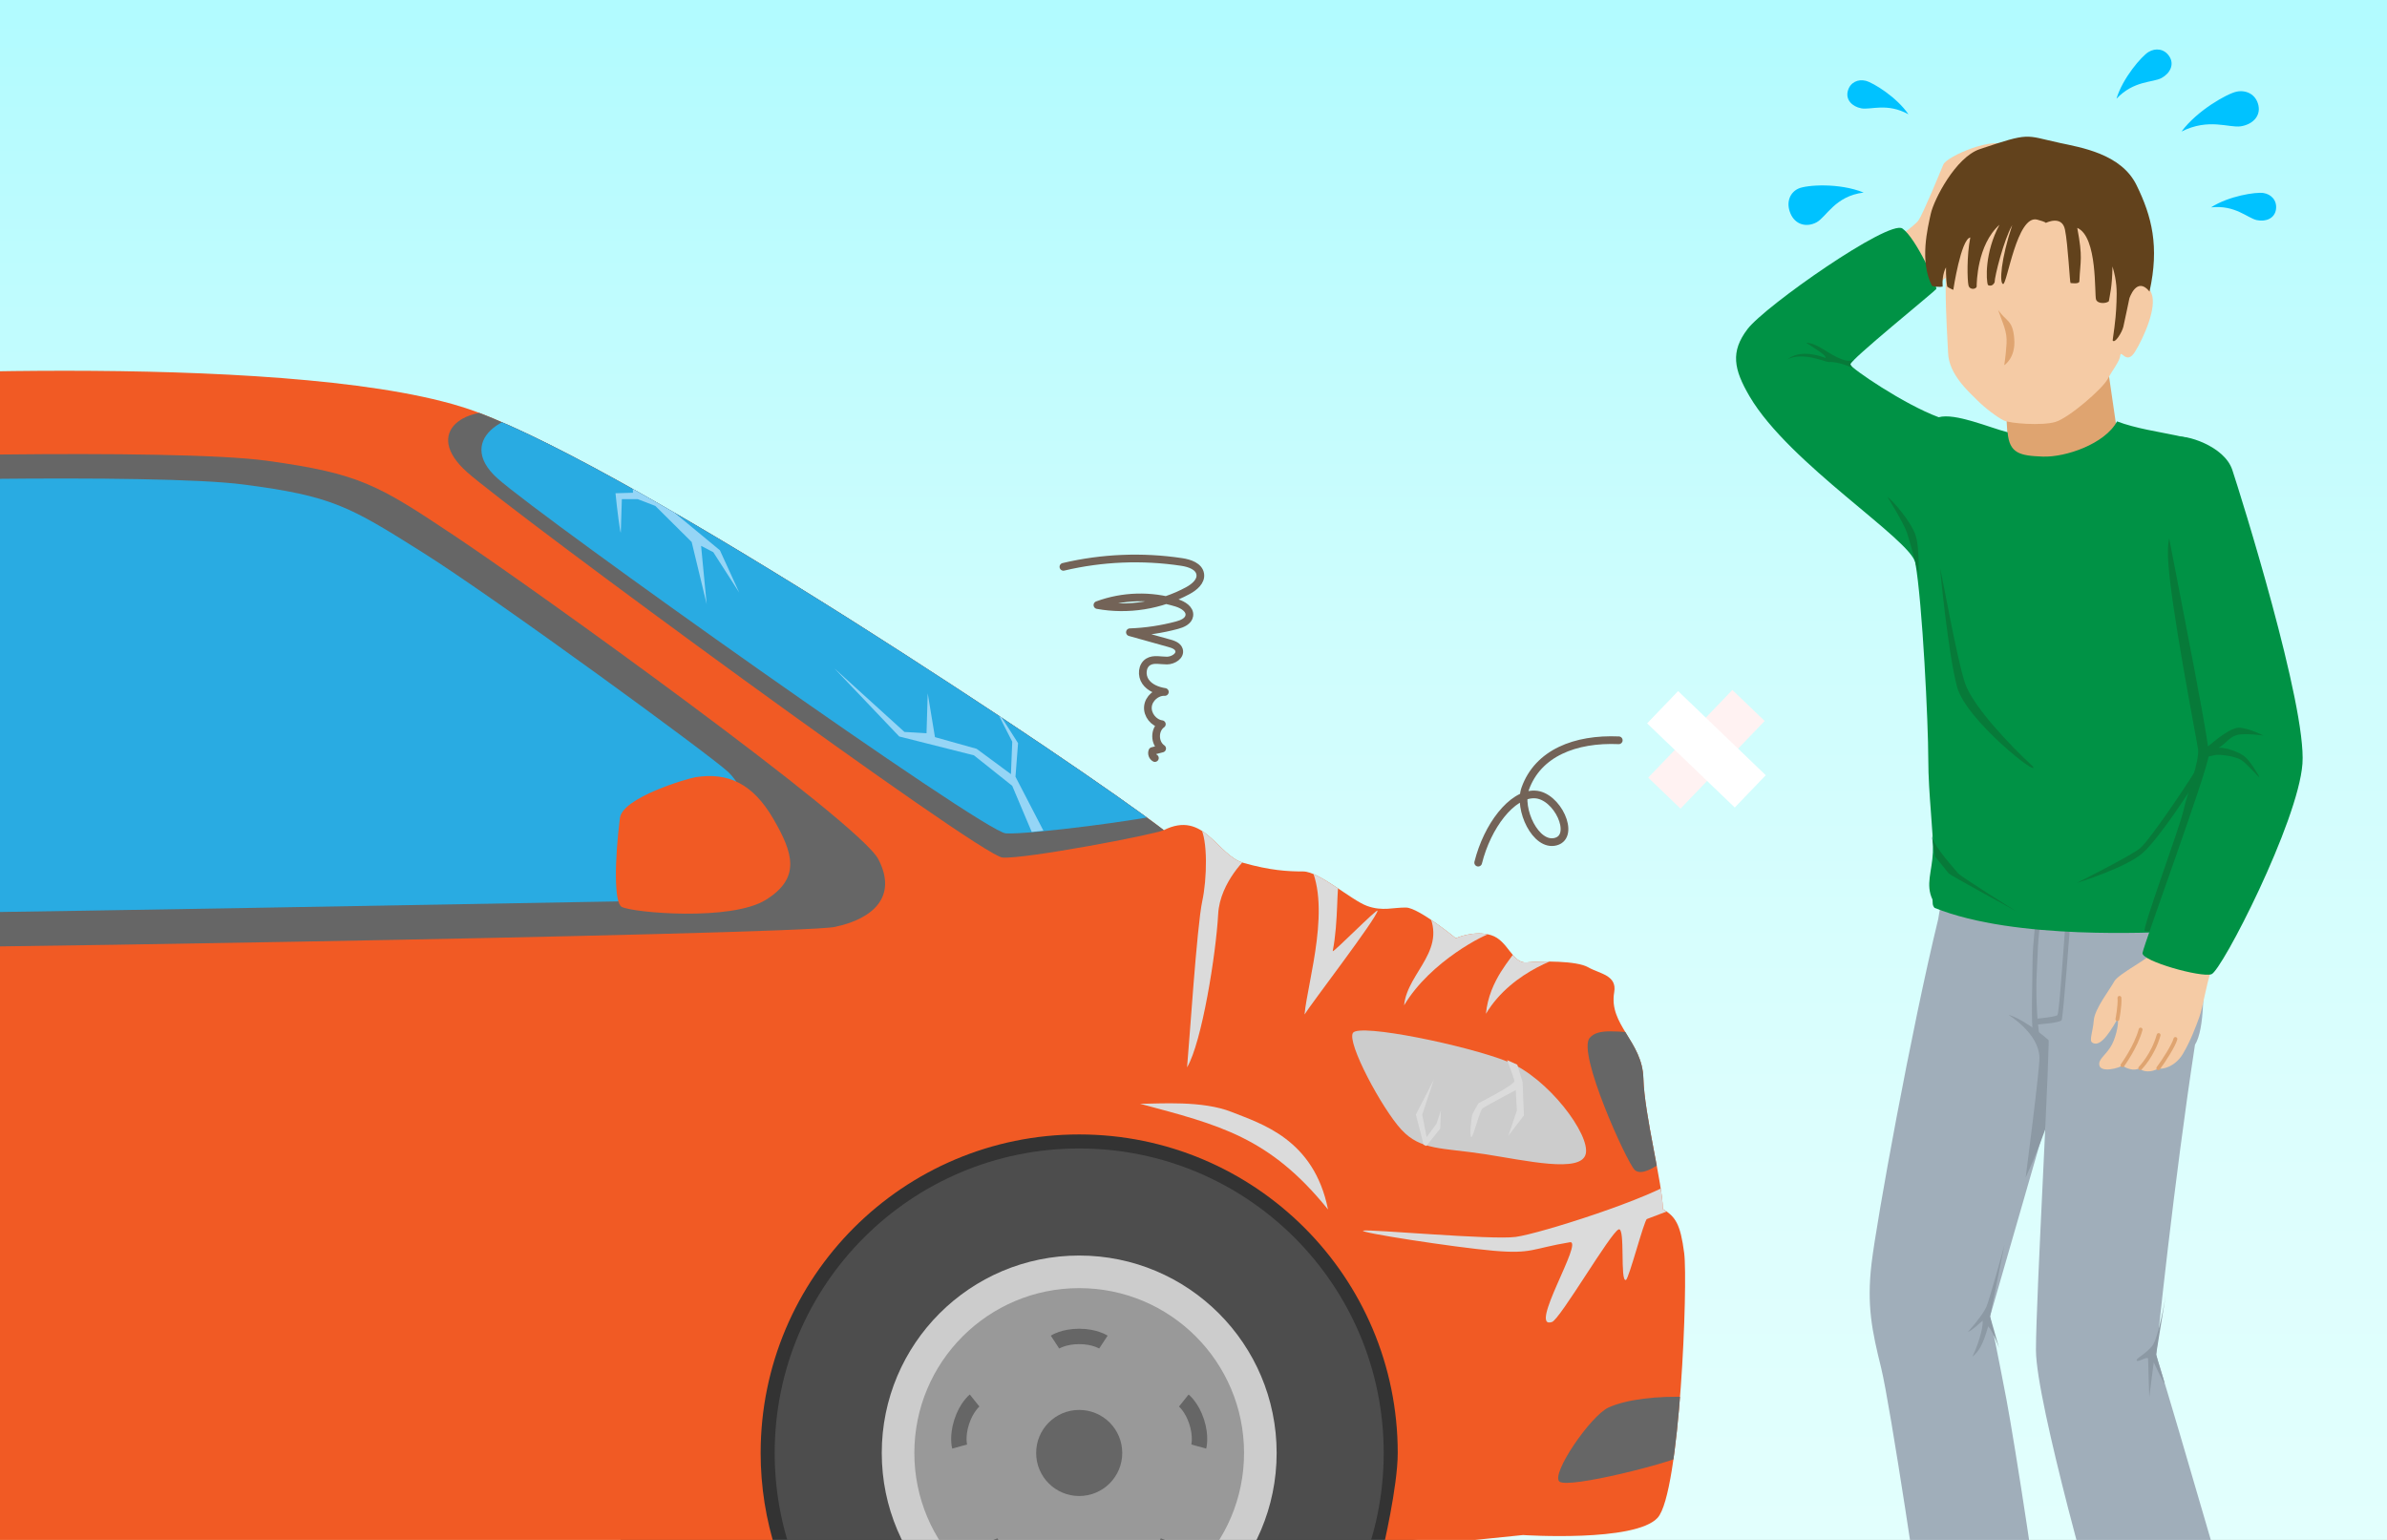
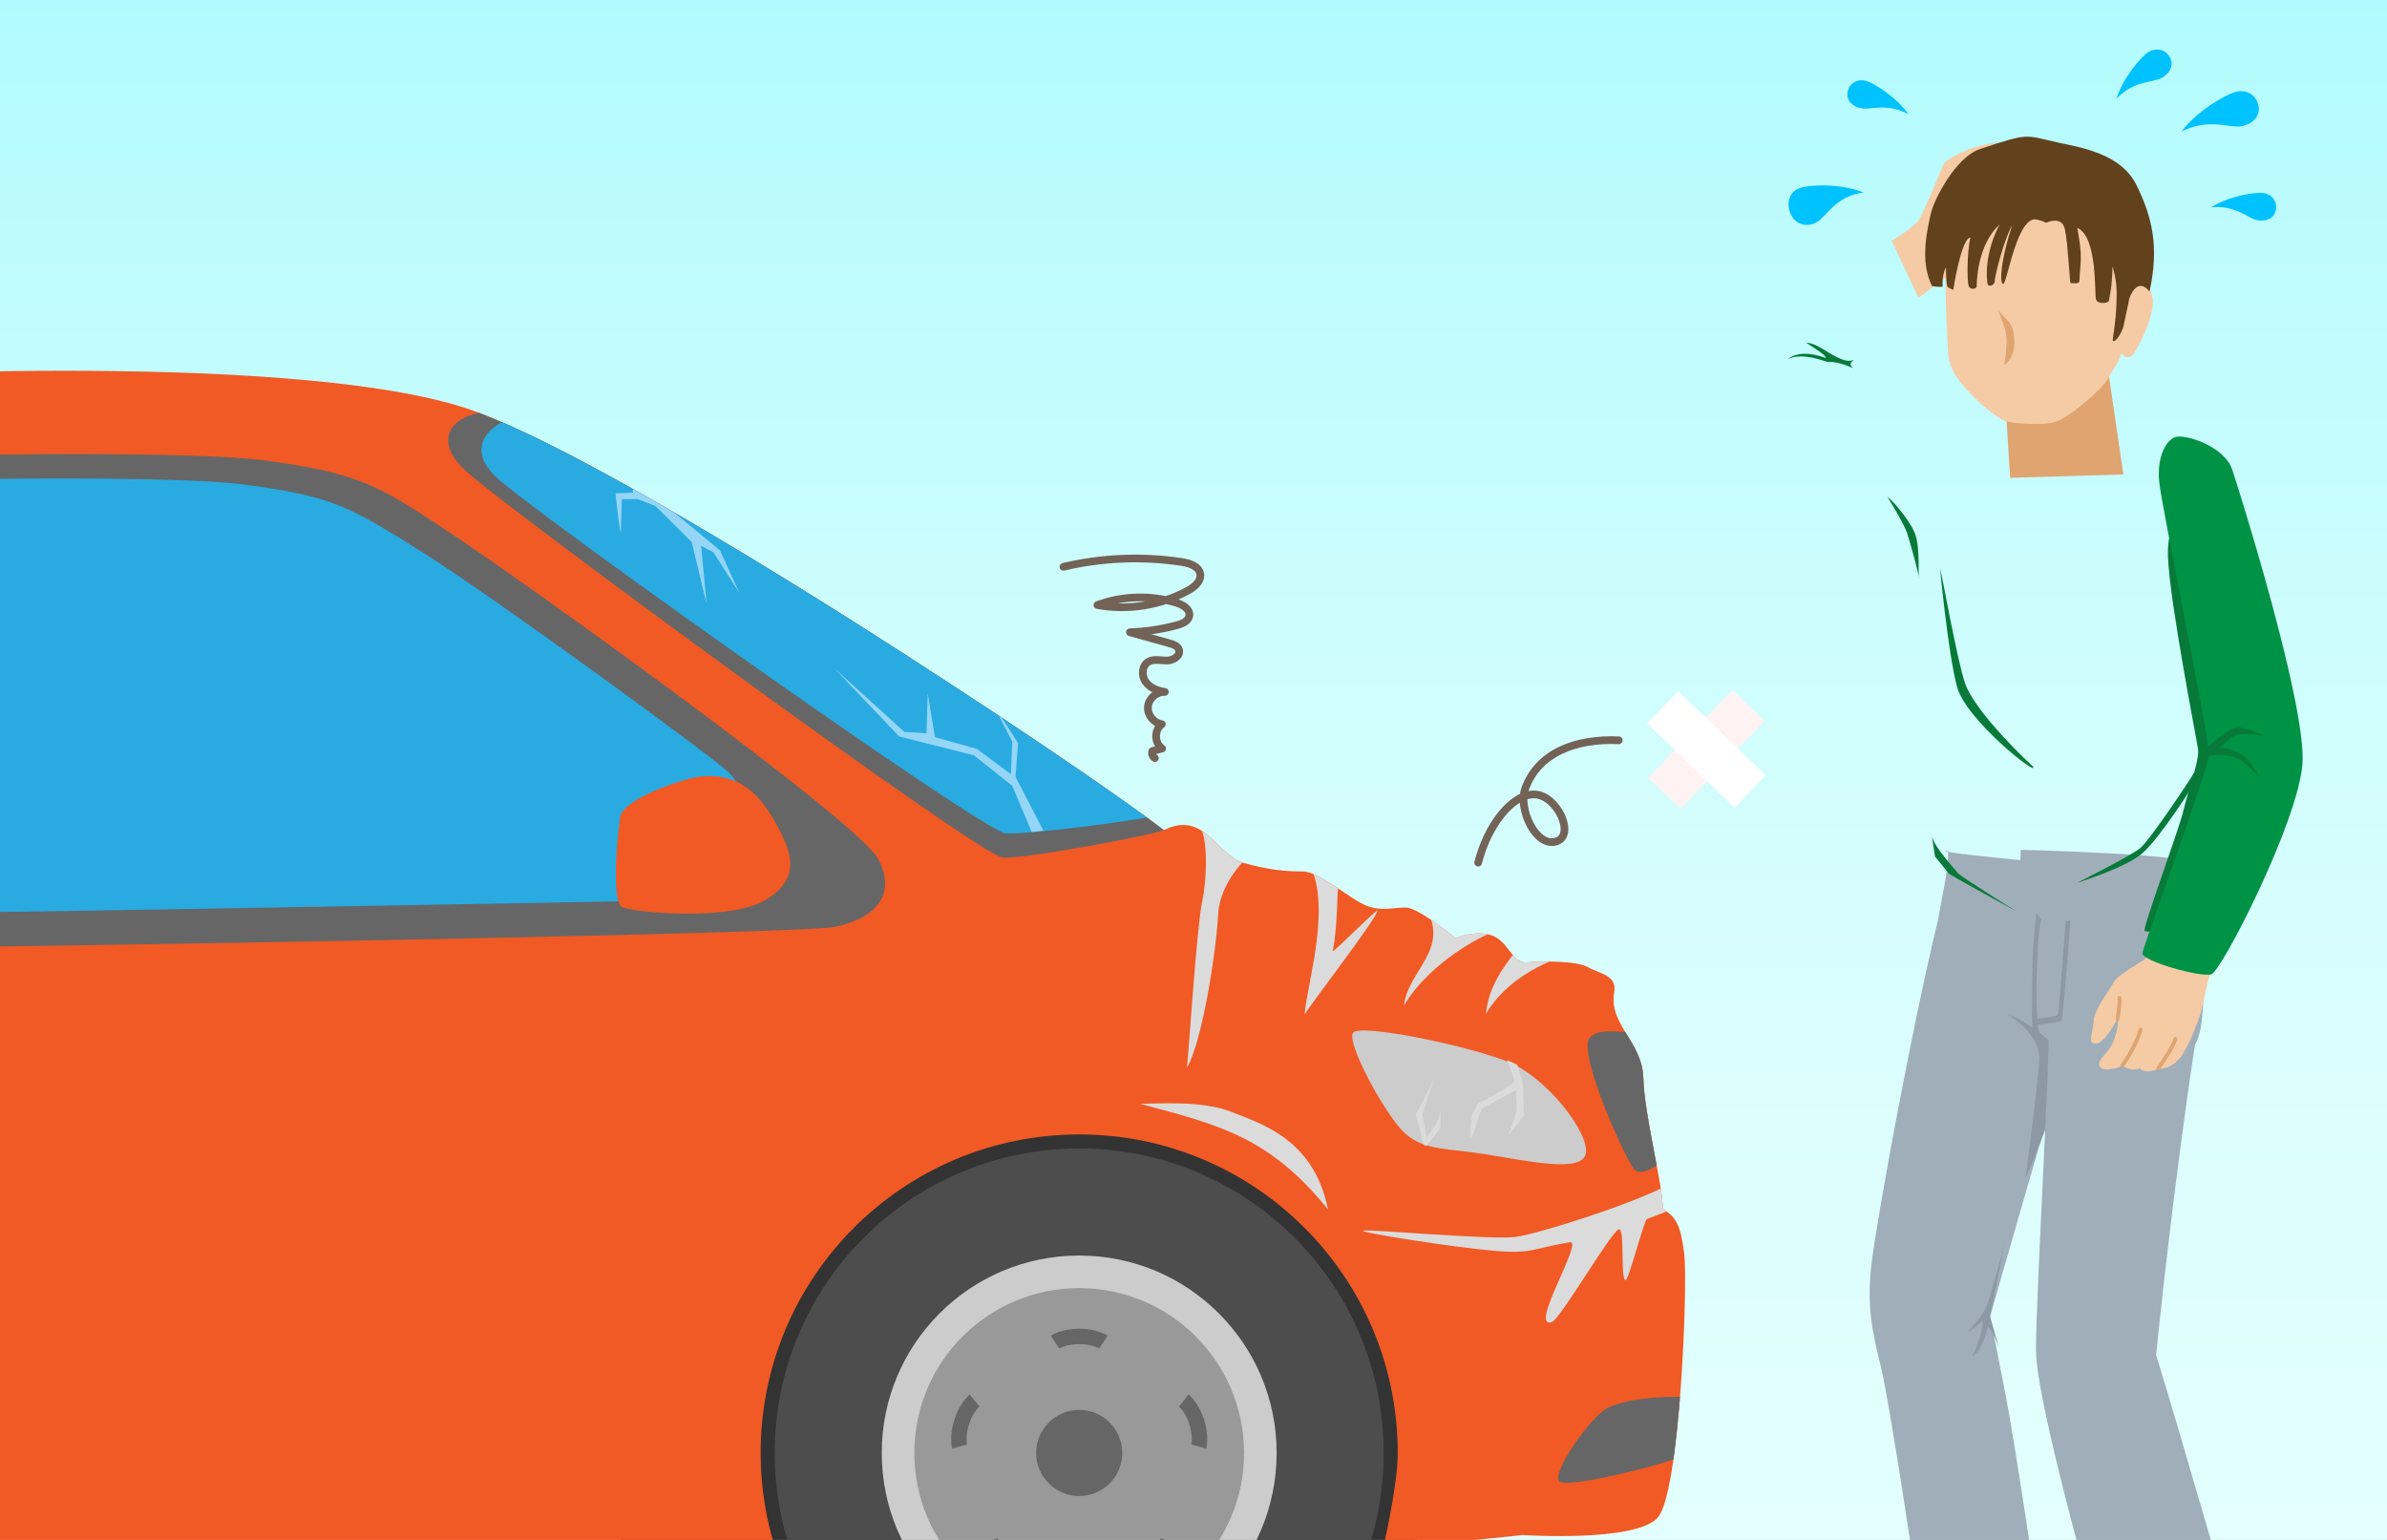
<svg xmlns="http://www.w3.org/2000/svg" width="310" height="200" viewBox="0 0 310 200">
  <rect x="0" y="0" width="310" height="200" fill="#808080" stroke="none" />
  <defs>
    <style>
      .cls-1 {
        stroke: #736357;
      }

      .cls-1, .cls-2 {
        stroke-linecap: round;
      }

      .cls-1, .cls-2, .cls-3 {
        fill: none;
        stroke-linejoin: round;
      }

      .cls-4 {
        clip-path: url(#clippath);
      }

      .cls-5 {
        fill: url(#_名称未設定グラデーション_218);
      }

      .cls-6 {
        fill: #00c2ff;
      }

      .cls-7 {
        fill: #009245;
      }

      .cls-8 {
        fill: #f15a24;
      }

      .cls-9 {
        fill: #f5cba5;
      }

      .cls-10 {
        fill: #fff;
      }

      .cls-11 {
        fill: #fff2f2;
      }

      .cls-12 {
        fill: #999;
      }

      .cls-13 {
        fill: #a0aeba;
      }

      .cls-14 {
        fill: #8c99a4;
      }

      .cls-15 {
        fill: #666;
      }

      .cls-16 {
        fill: #333;
      }

      .cls-17 {
        fill: #ccc;
      }

      .cls-18 {
        fill: #dfa470;
      }

      .cls-19 {
        fill: #077a39;
      }

      .cls-20 {
        fill: #95d5f6;
      }

      .cls-21 {
        fill: #29abe2;
      }

      .cls-22 {
        fill: #62421c;
      }

      .cls-23 {
        fill: #4d4d4d;
      }

      .cls-24 {
        fill: #dbdbdb;
        mix-blend-mode: multiply;
      }

      .cls-25 {
        clip-path: url(#clippath-1);
      }

      .cls-2 {
        stroke: #dfa470;
        stroke-width: .5px;
      }

      .cls-26 {
        isolation: isolate;
      }

      .cls-3 {
        stroke: #666;
        stroke-width: 2px;
      }
    </style>
    <linearGradient id="_名称未設定グラデーション_218" data-name="名称未設定グラデーション 218" x1="155" y1="200" x2="155" y2="0" gradientUnits="userSpaceOnUse">
      <stop offset="0" stop-color="#e2fffd" />
      <stop offset=".268" stop-color="#dcfefd" />
      <stop offset=".59" stop-color="#cefdfd" />
      <stop offset=".938" stop-color="#b6fbfe" />
      <stop offset="1" stop-color="#b1fbff" />
    </linearGradient>
    <clipPath id="clippath">
      <rect class="cls-5" width="310" height="200" />
    </clipPath>
    <clipPath id="clippath-1">
      <path class="cls-8" d="M218.727,162.761c-.492-3.818-1.136-4.734-2.778-5.745,0-3.174-2.397-12.192-2.524-16.979-.127-4.787-4.527-6.929-3.787-11.173,.388-2.224-1.892-2.383-3.392-3.241-1.499-.858-6.067-.818-7.961-.628-1.894,.189-2.412-2.843-4.619-3.533s-4.599,.39-4.599,.39c0,0-4.814-3.935-6.44-3.978-1.625-.043-3.058,.523-5.083-.212-2.025-.735-6.218-4.479-8.302-4.479s-4.277-.138-7.727-1.104c-3.45-.966-5.105-6.899-10.368-4.263-11.157-8.569-67.848-46.366-89.246-54.319-21.398-7.953-81.879-4.871-88.932-4.166V200.745s95.59-.111,105.892,.353c3.192,.144,11.588,.234,21.912,.293-1.287-3.998-1.989-8.258-1.989-12.683,0-22.848,18.522-41.37,41.37-41.37s41.37,18.522,41.37,41.37c0,4.365-1.934,12.521-1.934,12.521l18.201-1.862s14.565,.965,17.486-2.244c2.92-3.209,3.942-30.544,3.449-34.362Z" />
    </clipPath>
  </defs>
  <g class="cls-26">
    <g id="_レイヤー_1" data-name="レイヤー 1">
      <g>
        <rect class="cls-5" width="310" height="200" />
        <g class="cls-4">
          <g>
            <g>
              <g>
                <path class="cls-13" d="M251.724,119.339c-3.522,14.449-8.037,39.372-8.669,44.79s.055,8.709,1.247,13.52,5.242,32.05,5.541,34.596,15.276,2.396,15.276,0-3.462-24.818-4.546-30.508c-1.084-5.689-2.126-10.764-2.126-10.764,0,0,10.416-36.159,10.715-37.057s5.541-3.894,5.841-5.541,.625-13.954,.325-14.853-23.605-2.583-22.612-3.034-.813,7.405-.993,8.85Z" />
                <path class="cls-14" d="M260.845,131.801c2.185,.619,5.494,3.423,6.039,4.085,2.677,3.251-3.816,17.053-3.816,17.053,0,0,1.832-14.026,1.793-15.583s-1.053-3.572-4.017-5.554Z" />
                <path class="cls-14" d="M260.332,161.615c-.181,.813-2.027,7.331-2.319,8.013s-.974,1.705-2.436,3.361c.585-.244,1.169-.828,1.9-1.461,.097,.438-.195,2.241-1.315,4.677,.833-.705,1.337-1.473,2.046-3.946,.739,.869,1.413,2.825,1.413,2.825l-1.172-4.109,1.883-9.36Z" />
                <path class="cls-13" d="M262.448,110.381c.899,0,22.166,.599,22.315,1.797s2.844,19.457,.3,23.514c-2.725,17.782-4.892,38.509-5.041,40.306,3.341,10.836,10.312,35.203,10.611,36.102s-16.884,2.693-17.483,.596-8.738-30.584-8.741-37.35c-.004-6.766,1.933-40.403,1.634-41.451s-4.434-2.419-4.583-3.318,.989-20.196,.989-20.196Z" />
                <path class="cls-14" d="M265.089,119.456c-.452,1.716-.489,5.602-.58,7.047s-.078,5.801,.428,8.41c-.467-.156-.6-.38-.895-.662-.289-.925-.078-7.358-.078-9.383s.506-6.307,.506-6.307l.619,.896Z" />
                <path class="cls-14" d="M268.286,119.65c-.181,1.445-.819,11.915-1.09,12.186s-3.076,.506-3.076,.506l.427,.723s2.978-.205,3.194-.567,1.141-12.888,1.141-12.888l-.596,.04Z" />
-                 <path class="cls-14" d="M281.285,168.141s-.946,5.737-1.816,6.718c-1.084,1.223-2.088,1.55-1.972,1.84s1.183-.499,1.472-.289c.026,1.262,.158,5.047,.158,5.047l.578-4.521s1.393,2.979,1.393,2.708-.973-3.181-1.078-3.759c.087-.63,1.264-7.743,1.264-7.743Z" />
              </g>
              <path class="cls-9" d="M245.638,31.228c.302,0,2.954-1.832,3.519-2.614s2.765-6.138,3.217-7.232,6.726-3.812,8.535-2.404,1.207,9.344,.906,10.048-9.057,6.996-9.057,6.996l-3.602,2.646-3.519-7.44Z" />
              <polygon class="cls-18" points="275.753 61.619 261.055 62.056 259.854 42.64 272.965 42.44 275.753 61.619" />
-               <path class="cls-7" d="M260.73,56.142c-2.332-.597-6.833-2.549-8.948-1.952-4.556-1.681-11.335-6.345-11.497-6.833s10.949-9.482,11.172-9.816-2.657-6.671-4.393-7.864-17.836,10.061-20.12,13.07c-2.224,2.929-1.796,5.205,.283,8.747,5.135,8.748,20.976,18.588,21.519,21.623,.922,5.152,1.681,20.88,1.681,25.489s.705,9.599,.597,12.094-.976,4.176-.054,6.128c.054,.434-.054,.705,.271,1.085,10.63,4.284,28.858,3.09,30.696,3.145s3.458-1.14,3.959-1.085c.327-5.769,4.072-32.809,4.124-38.396,.052-5.587-3.2-20.274-3.256-22.724s-6.942-2.278-11.823-4.122c-1.573,2.929-6.695,4.682-9.647,4.571s-4.345-.395-4.562-3.161Z" />
              <path class="cls-19" d="M240.777,46.745c-.627,.216-1.153,.142-2.14-.324-1.58-.747-2.637-1.816-4.075-1.918,1.482,.989,2.607,1.646,2.538,1.989-1.943-.719-3.715-.784-4.947,.167,2.01-1.016,5.019,.405,5.36,.367,1.189-.13,3.112,.778,3.112,.778,0,0-.303-.335-.303-.54s.454-.519,.454-.519Z" />
              <path class="cls-19" d="M245.127,64.534c.617,.412,3.017,3.141,3.636,4.939s.343,6.069,.429,5.65-1.141-4.707-1.521-5.896-2.544-4.693-2.544-4.693Z" />
              <path class="cls-19" d="M250.889,108.576c.274,1.441,3.087,4.39,3.361,4.802s7.546,4.939,7.546,4.939c0,0-8.575-4.665-8.712-4.871s-1.784-2.195-1.784-2.195l-.412-2.675Z" />
              <path class="cls-19" d="M285.755,70.362c-1.424-2.398-4.422-3.822-4.197,2.023,.225,5.846,3.699,23.49,3.905,24.931s-1.362,5.595-1.911,7.997c-.549,2.401-5.428,15.474-5.017,15.611s2.127,.069,2.401-.137,7.21-20.818,7.142-21.572-.899-26.455-2.323-28.853Z" />
              <path class="cls-19" d="M285.496,99.439c-.48,1.029-6.282,9.688-7.566,10.729s-8.212,4.501-8.212,4.501c0,0,6.298-1.931,8.507-3.842s6.723-8.918,6.723-9.124,.549-2.264,.549-2.264Z" />
              <path class="cls-19" d="M251.95,73.792c.355,1.279,2.235,12.077,3.281,15.024s5.753,7.94,8.78,10.724c.937,1.562-8.667-5.996-9.84-10.309s-2.22-15.439-2.22-15.439Z" />
              <g>
                <g>
                  <path class="cls-9" d="M282.195,117.23c-.342,.925-2.156,5.399-2.5,6.295s-4.568,2.905-5.125,3.948-2.534,3.547-2.647,5.027-.625,2.616-.219,2.898c.862,.6,1.942-.641,3.284-3.033,.235,.121-.064,2.046-.699,3.277-.636,1.231-1.61,1.769-1.663,2.478-.106,1.418,2.886,.521,3.021,.234,.266,.261,.542,.389,1.026,.509s.811,.043,1.28-.138c.126,.513,1.586,.609,2.341,.014,.424,.23,2.183-.156,3.195-1.859s1.698-3.563,2.151-4.826,.9-4.163,1.445-5.752c.328-.956,3.119-5.177,3.119-5.177l-8.01-3.896Z" />
                  <path class="cls-2" d="M278.001,133.718c-.569,2.172-2.354,4.636-2.354,4.636" />
-                   <path class="cls-2" d="M280.343,134.431c-.747,2.646-2.39,4.294-2.39,4.294" />
                  <path class="cls-2" d="M282.522,134.939c-.195,.787-1.491,2.831-2.228,3.801" />
                  <path class="cls-2" d="M275.254,129.598c.081,1.016-.266,2.768-.266,2.768" />
                </g>
                <path class="cls-7" d="M282.516,56.764c1.209-.405,6.343,1.114,7.391,4.259s9.67,30.651,9.111,38.18-10.475,26.884-11.823,27.333-9.098-1.717-8.948-2.766,8.47-23.697,8.607-25.703-6.107-32.199-6.435-35.462,.888-5.436,2.097-5.841Z" />
                <path class="cls-19" d="M286.841,96.869c.525-.404,2.782-2.446,4.043-2.356s3.077,1.018,3.077,1.018c0,0-2.456-.358-3.489-.058s-1.411,1.154-2.339,1.638c1.05-.04,2.83,.615,3.516,1.261s1.952,2.705,1.746,2.568-1.574-1.736-2.301-2.22-2.841-.801-3.487-.64-1.427,.343-1.642,.292-.132-1.37,.069-1.578,.282,.478,.806,.074Z" />
              </g>
              <g>
                <path class="cls-9" d="M253.815,26.858c-1.829,5.59-.915,16.261-.813,19.005s2.642,4.98,3.76,6.098,2.642,2.236,3.455,2.642,4.98,.711,6.708,.203,6.098-4.269,6.809-5.59,1.524-2.236,1.626-3.049,.813,1.321,1.931-.508,2.846-5.691,2.134-7.521-2.236-1.728-2.541-.508,.508-10.773-1.728-13.415-19.513-2.947-21.343,2.642Z" />
                <path class="cls-18" d="M259.502,40.264c1.09,1.557,1.896,1.259,2.091,3.759s-1.301,3.403-1.301,3.403c0,0,.2-1.201,.3-2.802s-.5-2.602-1.09-4.359Z" />
                <path class="cls-22" d="M267.409,18.539c-4.496-.97-3.675-1.392-10.302,.835-3.132,1.053-5.953,6.56-6.352,8.38s-1.499,6.172,.158,9.385c.276,.085,1.026,.169,1.381,.085-.118-1.606,.434-2.494,.434-2.494,0,0-.039,1.395,.158,2.494,.238,.193,.789,.423,.789,.423,0,0,.987-6.587,2.209-6.806-.473,2.367-.395,5.538-.237,6.214s1.065,.507,1.065,.127,.039-5.369,2.959-7.99c-1.945,3.625-1.736,7.229-1.499,7.821,.075,.064,.563,.271,.868-.338,0-.803,1.184-5.496,2.288-7.44-1.46,4.397-1.697,7.567-1.184,7.652s1.797-9.072,4.436-8.36c1.24,.335,1.099,.428,1.099,.428,0,0,2.098-1.07,2.497,.856s.627,6.949,.727,6.949,1.105,.169,1.144-.211c.118-2.748,.473-3.002-.273-6.952,2.68,1.16,2.207,8.727,2.443,9.319s1.341,.507,1.657,.211c.118-.761,.439-1.876,.473-4.523,.578,1.924,.578,3.149,.523,4.597s-.111,2.283-.501,5.012c.279,.481,1.225-1.058,1.392-1.782s.78-3.675,.78-3.675c0,0,.947-2.951,2.617-.891,1.298-5.861,.304-9.766-1.694-13.833s-7.217-4.878-10.057-5.491Z" />
              </g>
            </g>
            <g>
              <path class="cls-6" d="M279.031,6.751c.895-.544,2.056-.44,2.712,.59s.099,2.185-1.032,2.795-3.566,.293-5.846,2.684c.824-2.714,3.271-5.525,4.166-6.069Z" />
              <path class="cls-6" d="M290.47,11.903c1.23-.254,2.5,.332,2.827,1.76s-.768,2.51-2.293,2.742-4.147-1.106-7.688,.677c2.025-2.735,5.923-4.925,7.154-5.18Z" />
              <path class="cls-6" d="M293.963,25.069c.992,.156,1.778,.952,1.62,2.112s-1.281,1.662-2.488,1.407-2.792-1.995-5.943-1.656c2.284-1.477,5.818-2.019,6.81-1.863Z" />
            </g>
            <g>
              <path class="cls-6" d="M242.289,10.489c-.975-.24-2.007,.189-2.312,1.321s.538,2.028,1.749,2.26,3.347-.759,6.121,.773c-1.535-2.246-4.583-4.113-5.558-4.354Z" />
              <path class="cls-6" d="M233.554,24.497c-1.069,.487-1.653,1.757-1.022,3.238s2.106,1.821,3.38,1.142,2.401-3.417,6.12-3.868c-3.176-1.292-7.41-1-8.479-.513Z" />
            </g>
          </g>
          <g>
            <g>
              <polygon class="cls-16" points="195.533 197.673 177.275 201.229 80.611 201.229 80.611 140.056 193.418 140.056 195.533 197.673" />
              <g>
                <path class="cls-8" d="M218.727,162.761c-.492-3.818-1.136-4.734-2.778-5.745,0-3.174-2.397-12.192-2.524-16.979-.127-4.787-4.527-6.929-3.787-11.173,.388-2.224-1.892-2.383-3.392-3.241-1.499-.858-6.067-.818-7.961-.628-1.894,.189-2.412-2.843-4.619-3.533s-4.599,.39-4.599,.39c0,0-4.814-3.935-6.44-3.978-1.625-.043-3.058,.523-5.083-.212-2.025-.735-6.218-4.479-8.302-4.479s-4.277-.138-7.727-1.104c-3.45-.966-5.105-6.899-10.368-4.263-11.157-8.569-67.848-46.366-89.246-54.319-21.398-7.953-81.879-4.871-88.932-4.166V200.745s95.59-.111,105.892,.353c3.192,.144,11.588,.234,21.912,.293-1.287-3.998-1.989-8.258-1.989-12.683,0-22.848,18.522-41.37,41.37-41.37s41.37,18.522,41.37,41.37c0,4.365-1.934,12.521-1.934,12.521l18.201-1.862s14.565,.965,17.486-2.244c2.92-3.209,3.942-30.544,3.449-34.362Z" />
                <g class="cls-25">
                  <g>
                    <path class="cls-15" d="M-27.239,59.842c3.458-.494,49.756-1.676,61.906,0s14.455,3.142,24.511,9.846,52.374,37.081,54.888,41.9-.628,7.751-5.656,8.799-135.021,3.142-135.65,2.723V59.842Z" />
                    <path class="cls-21" d="M-27.239,62.925c3.287-.443,47.297-1.504,58.848,0s13.741,2.82,23.3,8.837,37.532,26.467,39.675,28.513c4.609,4.399,3.771,16.55,0,16.55-2.514,0-121.225,2.262-121.823,1.885V62.925Z" />
                    <path class="cls-15" d="M66.721,53.766c-6.203-1.41-11.941,2.304-6.075,7.542s66.62,49.86,69.553,50.07c2.933,.209,19.483-2.933,20.95-3.561S71.33,54.814,66.721,53.766Z" />
                    <path class="cls-21" d="M72.587,53.976c-6.203-1.41-13.827,2.933-7.961,8.17,5.866,5.237,63.059,45.88,65.992,46.089,2.933,.209,18.855-1.885,20.321-2.514S77.196,55.023,72.587,53.976Z" />
                    <path class="cls-17" d="M175.711,134.144c.838-1.257,14.846,1.644,20.083,3.739s10.771,9.489,10.142,12.003-7.751,.838-13.198,0c-5.447-.838-8.228-.449-10.742-3.172-2.514-2.723-7.123-11.313-6.285-12.57Z" />
                    <path class="cls-15" d="M219.445,181.457c-4.19-.209-8.242,.298-10.547,1.346s-7.447,8.552-6.4,9.6,15.061-2.566,16.109-3.404,.838-7.542,.838-7.542Z" />
                    <path class="cls-15" d="M214.169,134.238c-4.19-.209-6.588-.753-7.718,.565-1.647,1.922,4.788,16.082,5.835,17.129s3.658-1.044,4.706-1.882-2.824-15.812-2.824-15.812Z" />
                    <g>
                      <path class="cls-24" d="M217.978,153.068c-3.352,2.514-17.996,7.162-21.139,7.581s-18.955-1.028-19.793-.818,11.822,2.169,16.896,2.612,4.967-.276,9.935-1.104c1.861-.31-5.485,11.438-2.32,10.358,1.066-.364,7.629-11.657,8.662-12.027,.884-.317,.142,6.863,.938,6.568,.393-.146,2.369-7.78,2.731-7.915,2.294-.859,3.881-1.483,3.881-1.483l.209-3.771Z" />
                      <path class="cls-24" d="M196.978,123.256c-.552,1.104-3.587,4.001-4.001,8.417,3.45-5.795,10.624-7.727,11.176-7.727s-7.175-.69-7.175-.69Z" />
                      <path class="cls-24" d="M185.111,117.875c3.312,5.381-2.346,8.279-2.76,12.694,3.45-5.795,10.696-9.328,11.248-9.328s-6.005-3.366-8.489-3.366Z" />
                      <path class="cls-24" d="M148.062,143.356c10.221,2.746,16.78,4.271,24.408,13.729-1.831-9.153-8.695-11.136-12.509-12.661-3.814-1.525-9.415-1.068-11.899-1.068Z" />
                      <path class="cls-24" d="M155.86,107.389c1.027,1.67,.895,6.812,.276,9.659-.69,3.174-1.686,18.534-1.971,21.579,1.918-3.223,3.758-14.705,4.041-19.924,.226-4.166,3.894-7.589,4.139-7.589,.552,0-4.001-3.725-6.485-3.725Z" />
                      <path class="cls-24" d="M169.796,111.804c3.312,5.381,.037,15.543-.377,19.958,.748-1.256,9.344-12.459,9.483-13.473,.062-.454-5.901,5.631-5.822,5.235,.763-3.814,.476-8.685,.855-8.685,.552,0-1.656-3.036-4.139-3.036Z" />
                      <path class="cls-24" d="M195.729,137.692s.87,2.208,.945,2.701-4.649,2.88-4.649,2.88c0,0-.748,1.208-.847,1.612s-.358,2.719-.099,2.79,1.07-3.456,1.481-3.744,4.291-2.353,4.291-2.353l.147,2.642-1.105,3.289,2.016-2.633-.165-4.32-.694-2.279-1.321-.587Z" />
                      <path class="cls-24" d="M184.866,148.671c0-.165-.987-3.908-.987-3.908l2.345-4.567-1.522,4.567,.576,2.921,1.275-1.728,.576-1.728-.082,2.345-1.81,2.263-.37-.165Z" />
                    </g>
                    <path class="cls-20" d="M120.328,95.231l.154-5.186,.942,5.692,5.414,1.519,4.453,3.288,.169-4.216s-1.902-3.681-2.024-4.048,2.78,4.243,2.78,4.243l-.335,4.358,3.626,6.999-1.518,.169-2.53-5.987-4.975-3.963-9.698-2.446-8.433-8.855,9.108,8.264,2.867,.169Z" />
                    <path class="cls-20" d="M91.051,70.893l.723,7.565-1.947-8.066-4.719-4.684-2.29-.879h-2.058s-.126,3.871-.135,4.258c-.017,.716-.535-3.323-.689-5.026l2.27-.066-.366-11.605,1.443,.499-.286,6.494,2.792,5.716,7.708,6.373,2.504,5.483-3.367-5.24-1.584-.823Z" />
                  </g>
                </g>
              </g>
              <g>
                <circle class="cls-23" cx="140.156" cy="188.708" r="39.547" />
                <circle class="cls-17" cx="140.156" cy="188.708" r="25.642" />
                <circle class="cls-12" cx="140.156" cy="188.708" r="21.409" />
                <circle class="cls-15" cx="140.156" cy="188.708" r="5.591" />
                <g>
                  <path class="cls-3" d="M137.014,174.309s1.122-.736,3.142-.736,3.142,.736,3.142,.736" />
                  <path class="cls-3" d="M124.628,187.873s-.354-1.294,.271-3.216,1.671-2.761,1.671-2.761" />
                  <path class="cls-3" d="M133.701,203.843s-1.34-.063-2.975-1.251-2.109-2.443-2.109-2.443" />
                  <path class="cls-3" d="M151.694,200.15s-.475,1.255-2.109,2.443-2.975,1.251-2.975,1.251" />
                  <path class="cls-3" d="M153.741,181.897s1.047,.839,1.671,2.761,.271,3.216,.271,3.216" />
                </g>
              </g>
              <path class="cls-8" d="M99.48,116.856c-4.518,2.824-17.221,1.689-18.727,.936-1.016-.508-.941-6.005-.243-11.549,.336-2.673,8.77-5.137,9.841-5.305,4.233-.664,7.43,.866,10.065,5.384s3.581,7.71-.936,10.534Z" />
            </g>
            <g>
              <g>
                <rect class="cls-11" x="218.71" y="89.428" width="5.814" height="15.78" transform="translate(314.09 320.999) rotate(-136.169)" />
                <rect class="cls-10" x="218.71" y="89.428" width="5.814" height="15.78" transform="translate(-2.065 189.792) rotate(-46.169)" />
              </g>
              <path class="cls-1" d="M191.973,112.037c1.178-4.731,4.362-8.943,7.323-8.858s5.39,5.401,2.766,6.126-4.919-4.248-3.986-6.862c1.655-4.637,6.495-6.539,12.154-6.296" />
            </g>
            <path class="cls-1" d="M138.106,73.618c5.019-1.186,10.267-1.401,15.366-.63,1.02,.154,2.255,.562,2.405,1.583,.139,.941-.77,1.682-1.606,2.137-3.552,1.93-7.771,2.603-11.747,1.876,3.274-1.217,6.95-1.321,10.287-.288,.817,.253,1.775,.826,1.646,1.672-.107,.706-.91,1.047-1.6,1.232-1.995,.533-4.05,.841-6.113,.916,1.711,.478,3.423,.957,5.134,1.435,.5,.14,1.071,.345,1.234,.838,.256,.778-.744,1.401-1.562,1.404s-1.707-.256-2.413,.159c-.841,.495-.926,1.779-.369,2.58s1.549,1.185,2.513,1.338c-1.069-.052-2.098,.84-2.198,1.906s.746,2.133,1.806,2.28c-1.01,.715-.988,2.471,.04,3.161-.423,.11-.846,.22-1.269,.33-.134,.325,.016,.74,.326,.906" />
          </g>
        </g>
      </g>
    </g>
  </g>
</svg>